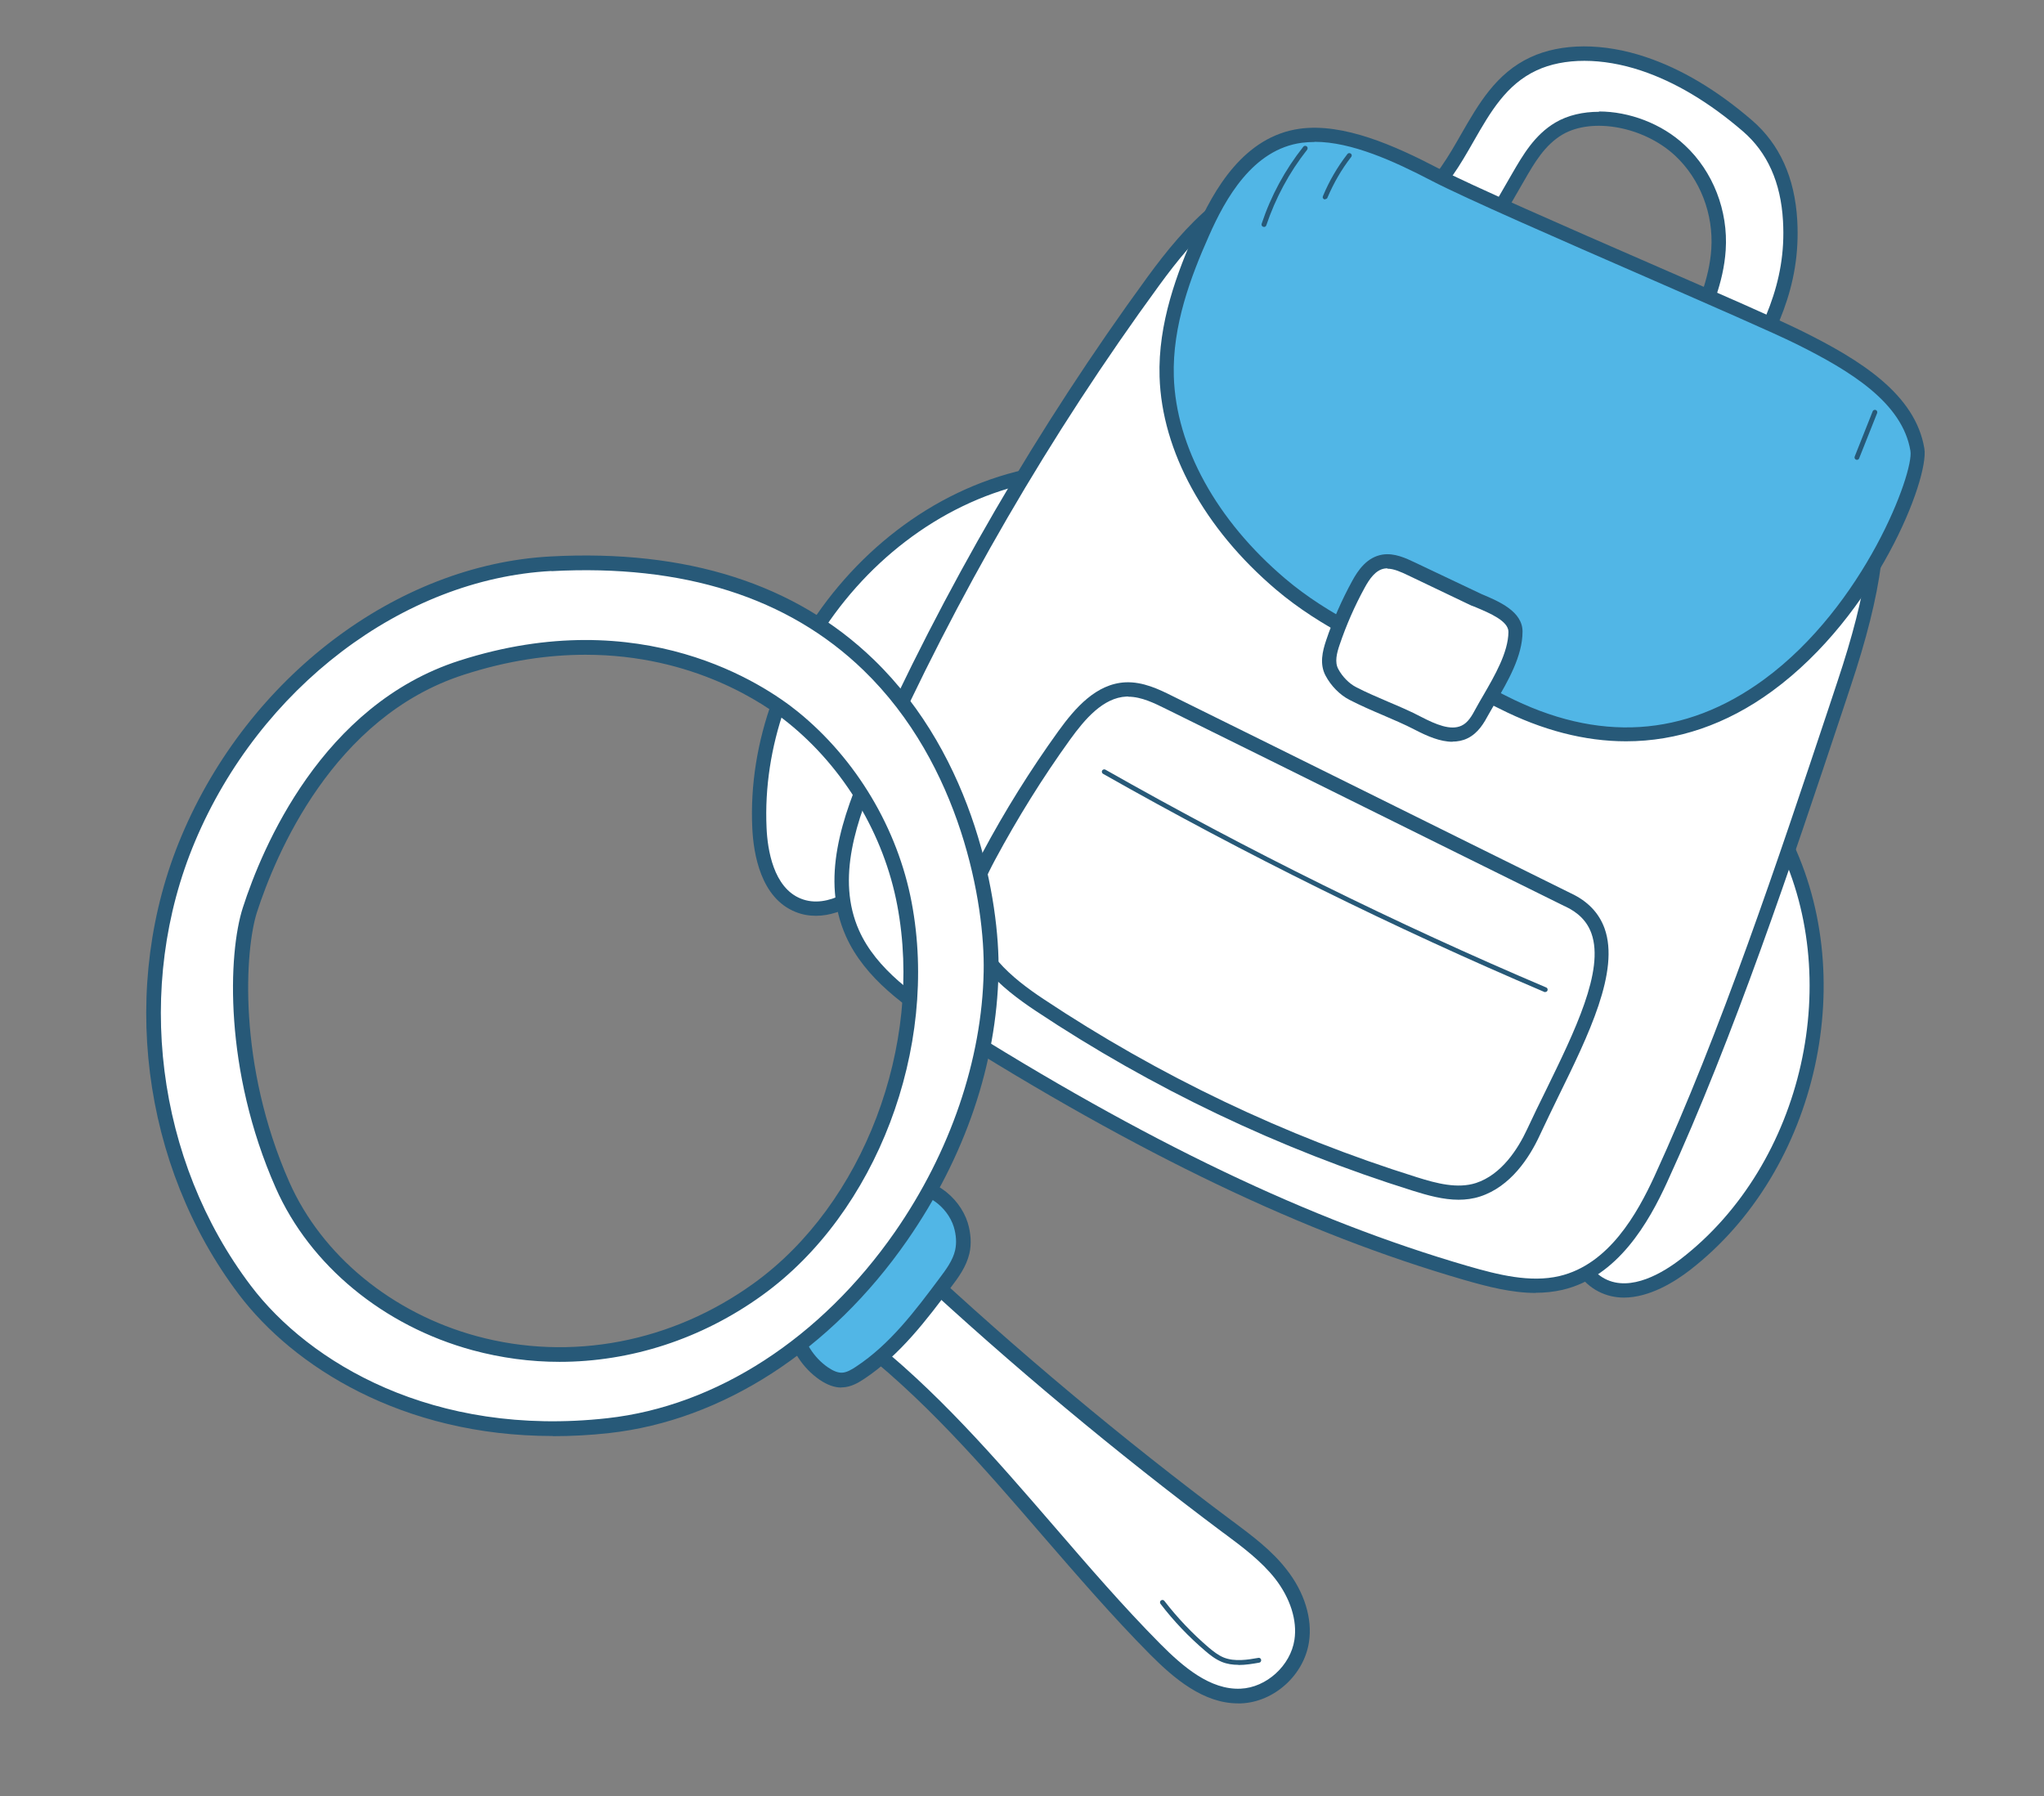
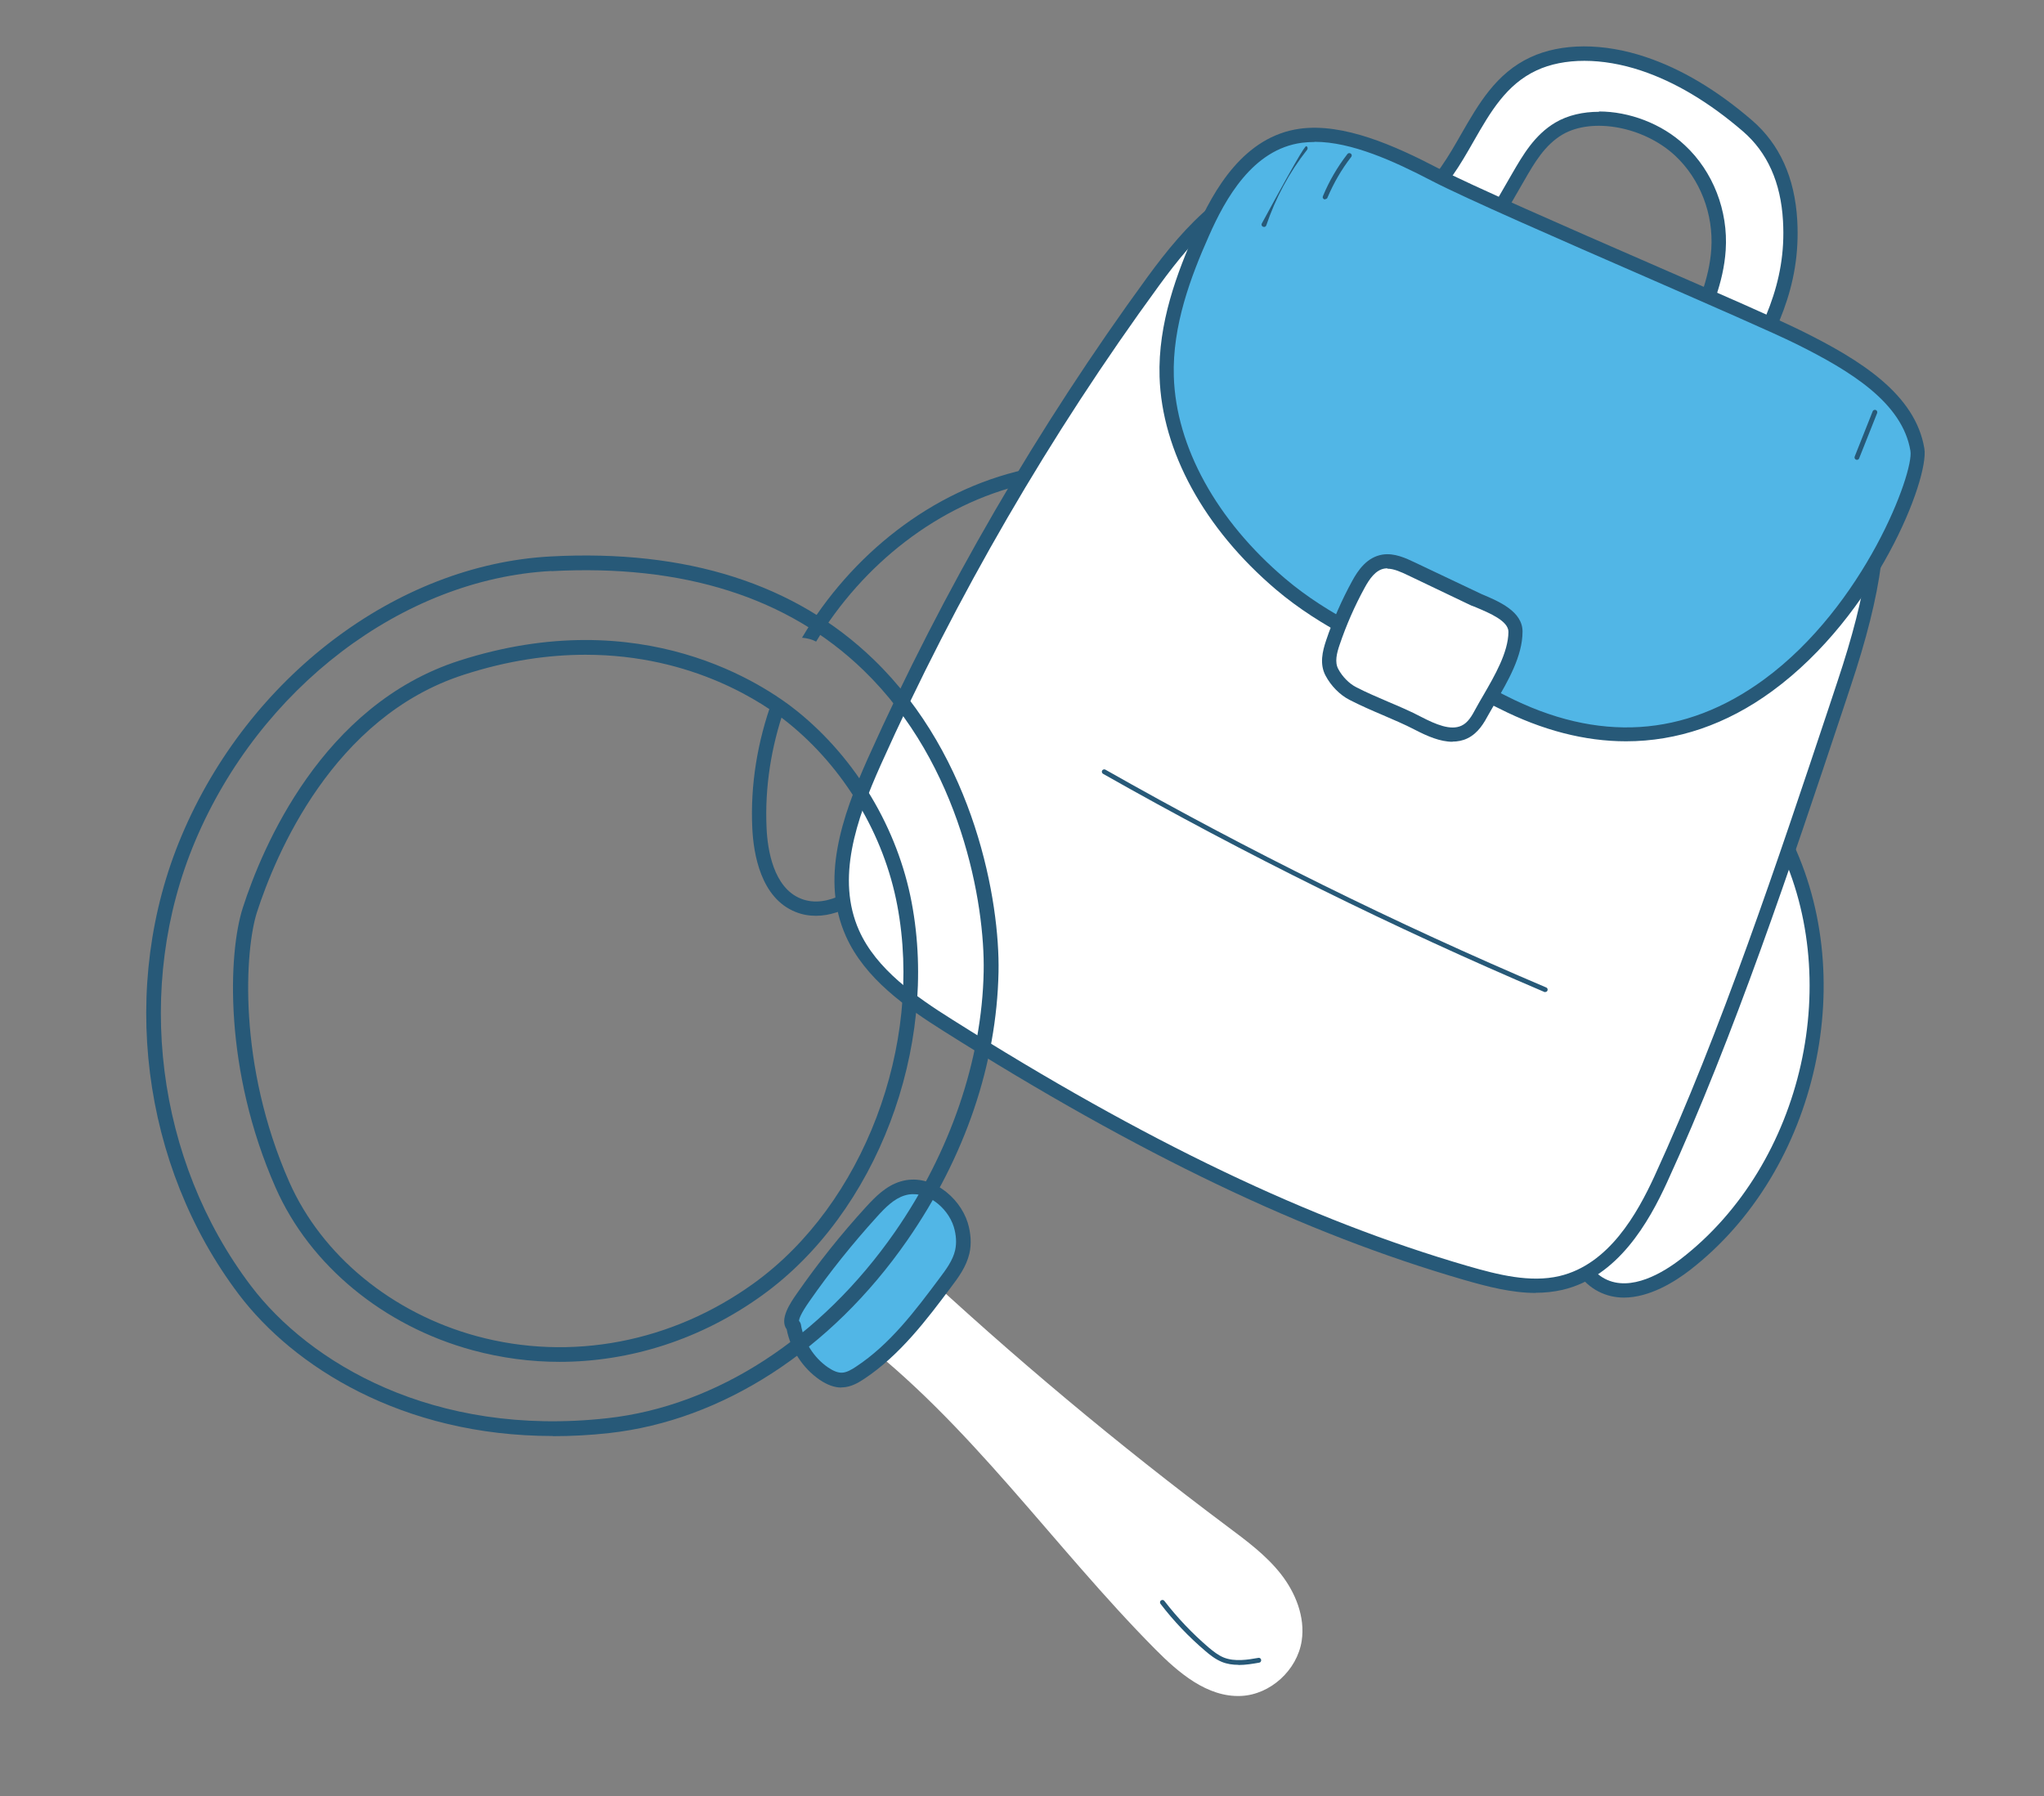
<svg xmlns="http://www.w3.org/2000/svg" width="132" height="116" viewBox="0 0 132 116" fill="none">
  <rect x="0" y="0" width="132" height="116" fill="#808080" stroke="none" />
  <g clip-path="url(#clip0_347_2855)">
-     <path d="M68.274 32.91C68.184 32.29 67.634 31.51 66.274 30.77C60.434 32.07 55.374 36.09 52.264 41.26C54.604 41.93 54.374 45.91 51.574 45.91C51.044 45.91 50.604 45.76 50.264 45.52C49.364 48.07 48.924 50.77 49.044 53.48C49.134 55.46 49.734 57.73 51.544 58.46C53.364 59.19 55.384 57.95 56.824 56.58C59.834 53.71 61.964 50.06 64.054 46.46C66.474 42.28 68.994 37.66 68.274 32.91Z" fill="white" />
    <path d="M68.734 32.84C68.634 32.21 68.174 31.27 66.504 30.37C66.404 30.32 66.294 30.3 66.184 30.33C60.164 31.67 54.954 35.84 51.794 41.19C52.144 41.22 52.444 41.3 52.704 41.44C55.714 36.45 60.594 32.57 66.214 31.26C67.544 32.02 67.784 32.71 67.824 32.98C68.494 37.43 66.234 41.79 63.654 46.23C61.604 49.76 59.494 53.41 56.504 56.25C55.484 57.23 53.494 58.76 51.714 58.04C49.944 57.33 49.564 54.87 49.504 53.47C49.384 50.84 49.804 48.23 50.664 45.75C50.354 45.63 50.094 45.44 49.884 45.22C48.924 47.87 48.444 50.69 48.584 53.52C48.664 55.14 49.124 58 51.374 58.9C51.814 59.08 52.254 59.15 52.694 59.15C54.504 59.15 56.194 57.83 57.144 56.92C60.224 53.98 62.374 50.28 64.454 46.7C67.114 42.11 69.454 37.59 68.734 32.85V32.84Z" fill="#275978" />
    <path d="M114.964 53.84C119.744 62.89 116.994 75.38 108.824 81.68C107.254 82.89 105.144 83.91 103.414 83C101.674 82.09 101.314 79.75 101.424 77.76C101.664 73.61 103.064 69.62 104.454 65.7C106.064 61.15 107.954 56.24 112.044 53.7C112.574 53.37 113.524 53.28 114.964 53.84Z" fill="white" />
    <path d="M104.874 83.81C104.314 83.81 103.754 83.69 103.214 83.41C101.054 82.28 100.884 79.37 100.974 77.74C101.214 73.49 102.644 69.46 104.024 65.55C105.794 60.55 107.724 55.84 111.804 53.32C112.344 52.98 113.364 52.73 115.134 53.42C115.234 53.46 115.324 53.54 115.374 53.63C120.254 62.87 117.444 75.62 109.114 82.05C108.154 82.79 106.524 83.81 104.874 83.81ZM113.134 53.89C112.684 53.89 112.414 54.01 112.284 54.08C108.464 56.45 106.604 60.99 104.894 65.84C103.534 69.68 102.124 73.66 101.894 77.78C101.814 79.19 101.934 81.69 103.634 82.59C105.324 83.48 107.444 82.17 108.554 81.31C116.504 75.17 119.214 63.05 114.644 54.2C114.004 53.97 113.504 53.89 113.134 53.89Z" fill="#275978" />
    <path d="M91.764 12.91C94.784 10.44 95.344 5.83 99.034 4.11C101.024 3.18 103.674 3.29 106.134 4.11C108.594 4.93 110.884 6.41 112.864 8.12C114.944 9.91 115.504 12.31 115.614 14.23C115.874 18.67 114.014 21.77 111.994 25.41C111.804 25.75 111.594 26.11 111.204 26.27C110.324 26.63 109.014 25.7 108.704 24.74C108.394 23.78 108.744 22.89 109.104 22.07C109.944 20.18 110.834 18.28 110.974 16.13C111.114 13.98 110.394 11.5 108.484 9.72C106.314 7.7 102.794 7.06 100.674 8.3C99.434 9.02 98.724 10.25 98.034 11.43C97.424 12.49 96.804 13.56 96.194 14.62C95.814 15.29 95.364 16 94.534 16.21C93.684 16.42 92.554 15.98 91.964 15.21C91.374 14.44 91.264 13.32 91.744 12.92L91.764 12.91Z" fill="white" />
    <path d="M110.774 26.81C110.484 26.81 110.164 26.74 109.854 26.59C109.114 26.25 108.484 25.58 108.264 24.88C107.884 23.7 108.364 22.61 108.684 21.88L108.814 21.58C109.584 19.84 110.384 18.05 110.514 16.09C110.664 13.82 109.794 11.56 108.174 10.05C106.164 8.18 102.834 7.56 100.904 8.69C99.754 9.37 99.084 10.53 98.434 11.66L96.594 14.85C96.244 15.46 95.704 16.39 94.654 16.65C93.624 16.91 92.314 16.41 91.614 15.48C90.934 14.59 90.714 13.17 91.464 12.56C92.714 11.54 93.554 10.08 94.364 8.66C95.474 6.73 96.614 4.73 98.834 3.7C100.824 2.77 103.534 2.76 106.274 3.68C108.584 4.45 110.894 5.83 113.154 7.78C114.924 9.31 115.904 11.47 116.064 14.21C116.314 18.59 114.624 21.63 112.654 25.15L112.384 25.64C112.184 25.99 111.924 26.48 111.374 26.7C111.194 26.78 110.984 26.81 110.774 26.81ZM103.264 7.2C105.184 7.2 107.304 7.97 108.804 9.38C110.624 11.07 111.614 13.61 111.444 16.16C111.304 18.28 110.474 20.15 109.664 21.96L109.534 22.26C109.174 23.08 108.894 23.82 109.144 24.6C109.294 25.05 109.744 25.53 110.244 25.76C110.544 25.9 110.824 25.93 111.024 25.85C111.254 25.75 111.404 25.52 111.584 25.19L111.854 24.7C113.744 21.3 115.384 18.37 115.144 14.26C115.004 11.78 114.134 9.84 112.554 8.48C110.384 6.61 108.174 5.29 105.984 4.56C103.464 3.72 100.994 3.72 99.224 4.55C97.274 5.46 96.244 7.24 95.164 9.13C94.314 10.62 93.434 12.15 92.054 13.28C91.824 13.47 91.864 14.3 92.354 14.94C92.824 15.56 93.774 15.94 94.444 15.77C95.074 15.61 95.434 15.06 95.814 14.4L97.654 11.21C98.334 10.04 99.094 8.71 100.454 7.91C101.254 7.44 102.234 7.22 103.264 7.22V7.2Z" fill="#275978" />
    <path d="M83.894 11.35C79.784 11.56 76.824 14.96 74.484 18.17C67.404 27.86 61.364 38.28 56.464 49.21C54.904 52.69 53.454 56.7 55.054 60.28C56.214 62.89 58.754 64.68 61.224 66.23C71.694 72.84 82.764 78.76 94.654 82.21C96.664 82.79 98.804 83.33 100.814 82.86C104.014 82.11 105.934 79.06 107.264 76.16C111.794 66.28 115.664 54.47 119.104 44.15C123.194 31.89 121.264 26.86 113.584 22.76C103.874 18.27 95.374 10.75 83.904 11.34L83.894 11.35Z" fill="white" />
    <path d="M99.184 83.51C97.624 83.51 96.044 83.1 94.524 82.66C84.244 79.68 73.584 74.58 60.974 66.62C58.544 65.09 55.854 63.22 54.624 60.46C52.994 56.8 54.344 52.8 56.034 49.01C60.944 38.06 67.024 27.59 74.104 17.89C76.544 14.55 79.614 11.1 83.864 10.88C92.314 10.45 99.254 14.39 105.964 18.2C108.494 19.64 111.104 21.12 113.764 22.35C122.074 26.78 123.524 32.32 119.524 44.3L118.964 45.99C115.684 55.83 111.964 66.98 107.664 76.35C106.484 78.93 104.484 82.47 100.904 83.31C100.334 83.44 99.754 83.5 99.174 83.5L99.184 83.51ZM83.914 11.81C80.054 12.01 77.164 15.27 74.854 18.44C67.804 28.09 61.764 38.51 56.884 49.39C55.274 52.98 53.994 56.76 55.474 60.09C56.594 62.61 59.154 64.38 61.474 65.84C74.004 73.75 84.594 78.81 94.784 81.77C96.744 82.34 98.824 82.86 100.704 82.42C103.904 81.67 105.734 78.38 106.844 75.97C111.124 66.65 114.834 55.52 118.104 45.7L118.664 44.01C122.524 32.44 121.244 27.37 113.364 23.17C110.694 21.94 108.064 20.44 105.524 19C98.624 15.08 92.104 11.38 83.924 11.8L83.914 11.81Z" fill="#275978" />
    <path d="M92.654 11.27C90.094 9.94 86.804 8.4 84.024 8.77C80.764 9.2 78.894 12.24 77.654 15.05C76.354 17.98 75.244 21.08 75.344 24.33C75.494 29.36 78.574 34.23 82.694 37.73C86.814 41.23 92.174 42.87 97.024 45.35C114.444 54.25 124.324 32 123.824 29.05C123.254 25.64 119.504 23.45 116.184 21.81C112.904 20.18 96.444 13.26 92.654 11.28V11.27Z" fill="#51B6E6" />
    <path d="M105.014 47.88C102.344 47.88 99.594 47.17 96.814 45.76C95.344 45.01 93.794 44.32 92.294 43.65C88.864 42.13 85.314 40.55 82.404 38.08C77.774 34.15 75.034 29.14 74.884 24.34C74.774 20.88 76.014 17.6 77.234 14.86C78.374 12.28 80.324 8.8 83.964 8.31C86.774 7.94 90.044 9.39 92.864 10.86C94.984 11.96 101.174 14.67 106.644 17.05C110.914 18.91 114.944 20.67 116.384 21.39C120.134 23.25 123.694 25.46 124.274 28.97C124.594 30.91 121.184 39.71 114.444 44.64C111.494 46.8 108.304 47.88 105.004 47.88H105.014ZM84.894 9.17C84.614 9.17 84.344 9.19 84.084 9.22C80.894 9.64 79.124 12.85 78.074 15.23C76.894 17.88 75.704 21.04 75.804 24.31C75.944 28.85 78.564 33.61 82.994 37.37C85.804 39.76 89.294 41.3 92.664 42.8C94.174 43.47 95.734 44.16 97.234 44.93C103.194 47.98 108.804 47.63 113.914 43.89C120.424 39.12 123.614 30.51 123.374 29.12C122.854 26.01 119.514 23.96 115.984 22.21C114.554 21.5 110.534 19.75 106.284 17.89C100.804 15.5 94.594 12.79 92.444 11.67C90.024 10.41 87.284 9.16 84.904 9.16L84.894 9.17Z" fill="#275978" />
    <path d="M95.264 38.69C93.894 38.04 92.534 37.38 91.164 36.73C90.594 36.46 89.974 36.17 89.364 36.27C88.574 36.39 88.094 37.09 87.734 37.75C87.084 38.95 86.534 40.2 86.094 41.49C85.884 42.11 85.704 42.81 86.024 43.42C86.304 43.96 86.804 44.49 87.364 44.79C88.734 45.5 90.214 46.01 91.584 46.72C92.534 47.21 93.674 47.71 94.584 47.28C95.144 47.02 95.454 46.47 95.734 45.95C96.484 44.57 97.874 42.59 97.884 40.8C97.884 39.71 96.344 39.15 95.274 38.69H95.264Z" fill="white" />
    <path d="M93.804 47.91C93.004 47.91 92.174 47.55 91.364 47.13C90.694 46.78 89.974 46.48 89.284 46.18C88.574 45.88 87.844 45.56 87.144 45.2C86.524 44.88 85.954 44.3 85.604 43.64C85.204 42.89 85.404 42.06 85.644 41.35C86.084 40.04 86.654 38.75 87.314 37.54C87.704 36.82 88.284 35.98 89.284 35.82C90.054 35.7 90.804 36.06 91.354 36.32L95.674 38.37C96.794 38.84 98.334 39.49 98.324 40.8C98.324 42.38 97.364 44.02 96.594 45.34C96.424 45.63 96.264 45.91 96.124 46.16C95.854 46.66 95.474 47.35 94.764 47.69C94.454 47.84 94.124 47.9 93.794 47.9L93.804 47.91ZM89.604 36.71C89.544 36.71 89.484 36.71 89.424 36.72C88.834 36.81 88.434 37.4 88.124 37.97C87.484 39.14 86.944 40.37 86.514 41.64C86.324 42.19 86.184 42.77 86.424 43.21C86.684 43.7 87.124 44.15 87.574 44.38C88.244 44.73 88.964 45.03 89.654 45.33C90.364 45.63 91.094 45.94 91.794 46.31C92.724 46.79 93.684 47.2 94.384 46.87C94.794 46.68 95.044 46.26 95.324 45.73C95.464 45.47 95.634 45.18 95.804 44.89C96.514 43.66 97.404 42.14 97.414 40.81C97.414 40.11 96.204 39.6 95.324 39.23L95.074 39.13C95.074 39.13 95.064 39.13 95.054 39.13L90.954 37.17C90.454 36.93 90.004 36.73 89.594 36.73L89.604 36.71Z" fill="#275978" />
-     <path d="M101.244 58.1C92.234 53.65 84.514 49.81 75.504 45.36C74.624 44.93 73.694 44.48 72.714 44.53C71.014 44.61 69.734 46.1 68.724 47.5C66.934 49.99 65.304 52.6 63.854 55.31C63.264 56.41 62.694 57.58 62.664 58.82C62.604 61.48 64.954 63.45 67.134 64.9C74.614 69.88 82.804 73.78 91.374 76.47C92.694 76.88 94.124 77.27 95.454 76.84C97.114 76.3 98.294 74.72 99.034 73.12C101.744 67.25 106.084 60.35 101.234 58.1H101.244Z" fill="white" />
-     <path d="M94.204 77.49C93.204 77.49 92.204 77.21 91.244 76.91C82.614 74.21 74.414 70.3 66.884 65.29C64.674 63.82 62.144 61.75 62.204 58.81C62.234 57.47 62.834 56.23 63.444 55.09C64.894 52.37 66.544 49.73 68.344 47.23C69.434 45.72 70.794 44.16 72.684 44.07C73.814 44.02 74.864 44.53 75.704 44.95C80.204 47.17 84.394 49.25 88.574 51.32C92.754 53.39 96.934 55.47 101.434 57.69C102.534 58.2 103.264 58.97 103.624 59.97C104.604 62.72 102.594 66.84 100.644 70.81C100.244 71.64 99.824 72.49 99.444 73.31C98.774 74.77 97.554 76.64 95.584 77.28C95.124 77.43 94.654 77.49 94.184 77.49H94.204ZM72.864 44.99C72.864 44.99 72.784 44.99 72.744 44.99C71.244 45.06 70.064 46.44 69.104 47.77C67.324 50.24 65.704 52.85 64.264 55.53C63.704 56.58 63.154 57.7 63.124 58.84C63.074 61.33 65.374 63.19 67.394 64.53C74.854 69.49 82.974 73.37 91.514 76.04C92.784 76.44 94.124 76.79 95.314 76.41C96.964 75.87 98.024 74.22 98.624 72.93C99.004 72.11 99.424 71.25 99.834 70.42C101.694 66.61 103.624 62.68 102.774 60.29C102.494 59.51 101.934 58.94 101.054 58.53C101.054 58.53 101.054 58.53 101.044 58.53C96.544 56.31 92.354 54.23 88.174 52.16C83.994 50.09 79.814 48.01 75.304 45.79C74.554 45.42 73.714 45 72.864 45V44.99Z" fill="#275978" />
    <path d="M99.794 64.08C99.794 64.08 99.754 64.08 99.734 64.07C90.014 59.93 80.424 55.19 71.234 49.98C71.164 49.94 71.134 49.84 71.174 49.77C71.214 49.7 71.314 49.67 71.384 49.71C80.564 54.92 90.134 59.65 99.854 63.78C99.934 63.81 99.964 63.9 99.934 63.98C99.914 64.04 99.854 64.07 99.794 64.07V64.08Z" fill="#275978" />
-     <path d="M81.624 14.65C81.624 14.65 81.594 14.65 81.574 14.65C81.494 14.62 81.454 14.54 81.474 14.46C82.074 12.65 82.984 10.97 84.164 9.48C84.214 9.41 84.314 9.4 84.384 9.45C84.454 9.5 84.464 9.6 84.414 9.67C83.254 11.14 82.374 12.79 81.774 14.56C81.754 14.62 81.694 14.66 81.624 14.66V14.65Z" fill="#275978" />
+     <path d="M81.624 14.65C81.624 14.65 81.594 14.65 81.574 14.65C81.494 14.62 81.454 14.54 81.474 14.46C84.214 9.41 84.314 9.4 84.384 9.45C84.454 9.5 84.464 9.6 84.414 9.67C83.254 11.14 82.374 12.79 81.774 14.56C81.754 14.62 81.694 14.66 81.624 14.66V14.65Z" fill="#275978" />
    <path d="M85.574 12.88C85.574 12.88 85.534 12.88 85.514 12.87C85.434 12.84 85.394 12.75 85.434 12.67C85.834 11.7 86.364 10.79 87.014 9.95C87.064 9.88 87.164 9.87 87.234 9.92C87.304 9.97 87.314 10.07 87.264 10.13C86.634 10.94 86.124 11.83 85.724 12.77C85.704 12.83 85.644 12.86 85.584 12.86L85.574 12.88Z" fill="#275978" />
    <path d="M119.924 29.7C119.924 29.7 119.884 29.7 119.864 29.69C119.784 29.66 119.744 29.57 119.774 29.49L120.934 26.57C120.964 26.49 121.054 26.45 121.134 26.48C121.214 26.51 121.254 26.6 121.224 26.68L120.064 29.6C120.044 29.66 119.984 29.7 119.924 29.7Z" fill="#275978" />
    <path d="M55.154 86.24C62.614 91.89 67.994 99.85 74.594 106.51C76.124 108.06 77.974 109.63 80.134 109.54C82.034 109.46 83.774 107.88 84.064 105.97C84.294 104.44 83.664 102.87 82.714 101.66C81.764 100.45 80.504 99.52 79.274 98.6C72.204 93.31 65.414 87.63 58.954 81.6C57.644 83.11 56.344 84.62 55.164 86.24H55.154Z" fill="white" />
-     <path d="M79.954 110.02C77.714 110.02 75.824 108.42 74.264 106.85C71.844 104.41 69.554 101.75 67.334 99.19C63.514 94.76 59.564 90.18 54.874 86.63C54.664 86.47 54.624 86.18 54.774 85.97C55.964 84.33 57.304 82.79 58.584 81.3C58.664 81.2 58.794 81.14 58.924 81.13C59.054 81.13 59.184 81.17 59.274 81.26C65.704 87.26 72.524 92.97 79.554 98.22L79.654 98.29C80.864 99.2 82.124 100.13 83.084 101.37C84.234 102.83 84.764 104.54 84.534 106.05C84.214 108.19 82.284 109.93 80.154 110.02C80.084 110.02 80.024 110.02 79.954 110.02ZM55.814 86.15C60.424 89.72 64.304 94.22 68.054 98.56C70.254 101.11 72.534 103.76 74.934 106.18C76.394 107.65 78.154 109.16 80.114 109.07C81.784 109 83.344 107.58 83.594 105.91C83.784 104.66 83.324 103.22 82.344 101.96C81.454 100.83 80.254 99.93 79.084 99.06L78.984 98.99C72.064 93.81 65.334 88.19 58.984 82.3C57.904 83.55 56.814 84.83 55.814 86.17V86.15Z" fill="#275978" />
    <path d="M51.244 85.64C51.444 86.87 52.164 88.02 53.194 88.72C53.544 88.96 53.954 89.16 54.374 89.14C54.794 89.12 55.174 88.91 55.524 88.68C57.764 87.2 59.414 85.01 61.024 82.86C61.484 82.24 61.954 81.6 62.124 80.86C62.254 80.28 62.194 79.68 62.024 79.11C61.534 77.55 59.844 76.29 58.274 76.76C57.454 77.01 56.814 77.65 56.234 78.29C54.654 80.03 53.184 81.87 51.844 83.79C51.354 84.49 50.854 85.31 51.234 85.63L51.244 85.64Z" fill="#51B6E6" />
    <path d="M54.334 89.62C53.884 89.62 53.424 89.45 52.934 89.12C51.844 88.37 51.054 87.16 50.804 85.86C50.314 85.2 51.054 84.13 51.474 83.53C52.824 81.59 54.314 79.72 55.904 77.98C56.534 77.29 57.224 76.59 58.154 76.31C60.044 75.74 61.954 77.26 62.494 78.97C62.704 79.66 62.744 80.35 62.604 80.96C62.404 81.82 61.884 82.52 61.414 83.14C59.874 85.2 58.124 87.53 55.794 89.07C55.384 89.34 54.934 89.59 54.404 89.61C54.384 89.61 54.354 89.61 54.334 89.61V89.62ZM51.594 85.31C51.664 85.38 51.704 85.47 51.724 85.56C51.904 86.66 52.554 87.69 53.474 88.32C53.824 88.56 54.124 88.67 54.374 88.66C54.674 88.65 54.984 88.47 55.284 88.27C57.484 86.82 59.104 84.66 60.664 82.57C61.094 82 61.534 81.41 61.684 80.74C61.784 80.28 61.754 79.77 61.594 79.24C61.194 77.95 59.754 76.81 58.434 77.21C57.734 77.42 57.174 77.99 56.614 78.61C55.054 80.33 53.584 82.16 52.264 84.06C51.684 84.89 51.604 85.2 51.604 85.3L51.594 85.31Z" fill="#275978" />
-     <path d="M35.584 36.41C25.334 36.96 16.144 44.71 12.154 54.17C8.174 63.63 9.624 75.16 15.824 83.34C19.894 88.71 28.264 93.29 39.274 92.07C46.964 91.22 53.764 86.19 58.174 79.83C61.654 74.82 63.874 68.85 63.994 62.76C64.114 56.66 60.754 35.05 35.574 36.41H35.584ZM48.944 83.27C37.454 91.55 22.754 86.74 18.244 76.53C14.834 68.82 15.304 61.35 16.134 58.77C17.524 54.47 21.444 45.81 29.804 43.12C39.934 39.86 47.494 43.32 51.204 46.32C54.914 49.33 57.514 53.68 58.404 58.37C60.094 67.33 56.344 77.93 48.944 83.26V83.27Z" fill="white" />
    <path d="M35.694 92.75C25.944 92.75 18.934 88.23 15.444 83.63C9.114 75.28 7.654 63.64 11.724 53.99C16.044 43.73 25.624 36.47 35.564 35.94C44.344 35.47 51.364 37.71 56.424 42.6C62.974 48.93 64.574 58.27 64.484 62.78C64.364 68.73 62.324 74.73 58.584 80.12C53.654 87.22 46.644 91.75 39.344 92.56C38.094 92.7 36.884 92.76 35.714 92.76L35.694 92.75ZM35.604 36.88C26.024 37.39 16.774 44.42 12.594 54.35C8.654 63.7 10.074 74.96 16.204 83.05C19.954 88 27.974 92.85 39.224 91.6C46.254 90.82 53.014 86.44 57.794 79.57C61.374 74.41 63.414 68.44 63.524 62.76C63.614 58.4 62.074 49.39 55.754 43.28C50.894 38.58 44.114 36.43 35.614 36.89L35.604 36.88ZM36.134 87.96C34.254 87.96 32.374 87.71 30.524 87.21C24.774 85.65 20.014 81.73 17.804 76.72C14.444 69.12 14.724 61.58 15.684 58.62C16.924 54.77 20.784 45.52 29.664 42.67C41.484 38.87 49.374 44.23 51.514 45.96C55.294 49.02 57.974 53.52 58.874 58.29C60.654 67.68 56.594 78.35 49.224 83.66C45.304 86.49 40.724 87.96 36.134 87.96ZM37.814 42.29C35.454 42.29 32.824 42.65 29.954 43.58C21.494 46.3 17.794 55.22 16.594 58.92C15.824 61.31 15.314 68.72 18.684 76.35C20.784 81.09 25.304 84.81 30.784 86.3C36.864 87.95 43.384 86.71 48.674 82.89C55.754 77.79 59.654 67.52 57.944 58.47C57.084 53.91 54.524 49.62 50.914 46.7C49.384 45.46 44.784 42.29 37.814 42.29Z" fill="#275978" />
    <path d="M79.974 107.53C79.614 107.53 79.244 107.48 78.904 107.34C78.494 107.17 78.144 106.9 77.834 106.63C76.764 105.72 75.794 104.7 74.944 103.59C74.894 103.52 74.904 103.42 74.974 103.37C75.044 103.32 75.144 103.33 75.194 103.4C76.034 104.49 76.994 105.5 78.044 106.4C78.344 106.65 78.664 106.91 79.034 107.06C79.744 107.34 80.584 107.2 81.264 107.08C81.344 107.06 81.434 107.12 81.444 107.21C81.454 107.3 81.404 107.38 81.314 107.39C80.914 107.46 80.454 107.54 79.984 107.54L79.974 107.53Z" fill="#275978" />
  </g>
  <defs>
    <clipPath id="clip0_347_2855">
      <rect width="114.86" height="107.02" fill="white" transform="translate(9.444 3)" />
    </clipPath>
  </defs>
</svg>